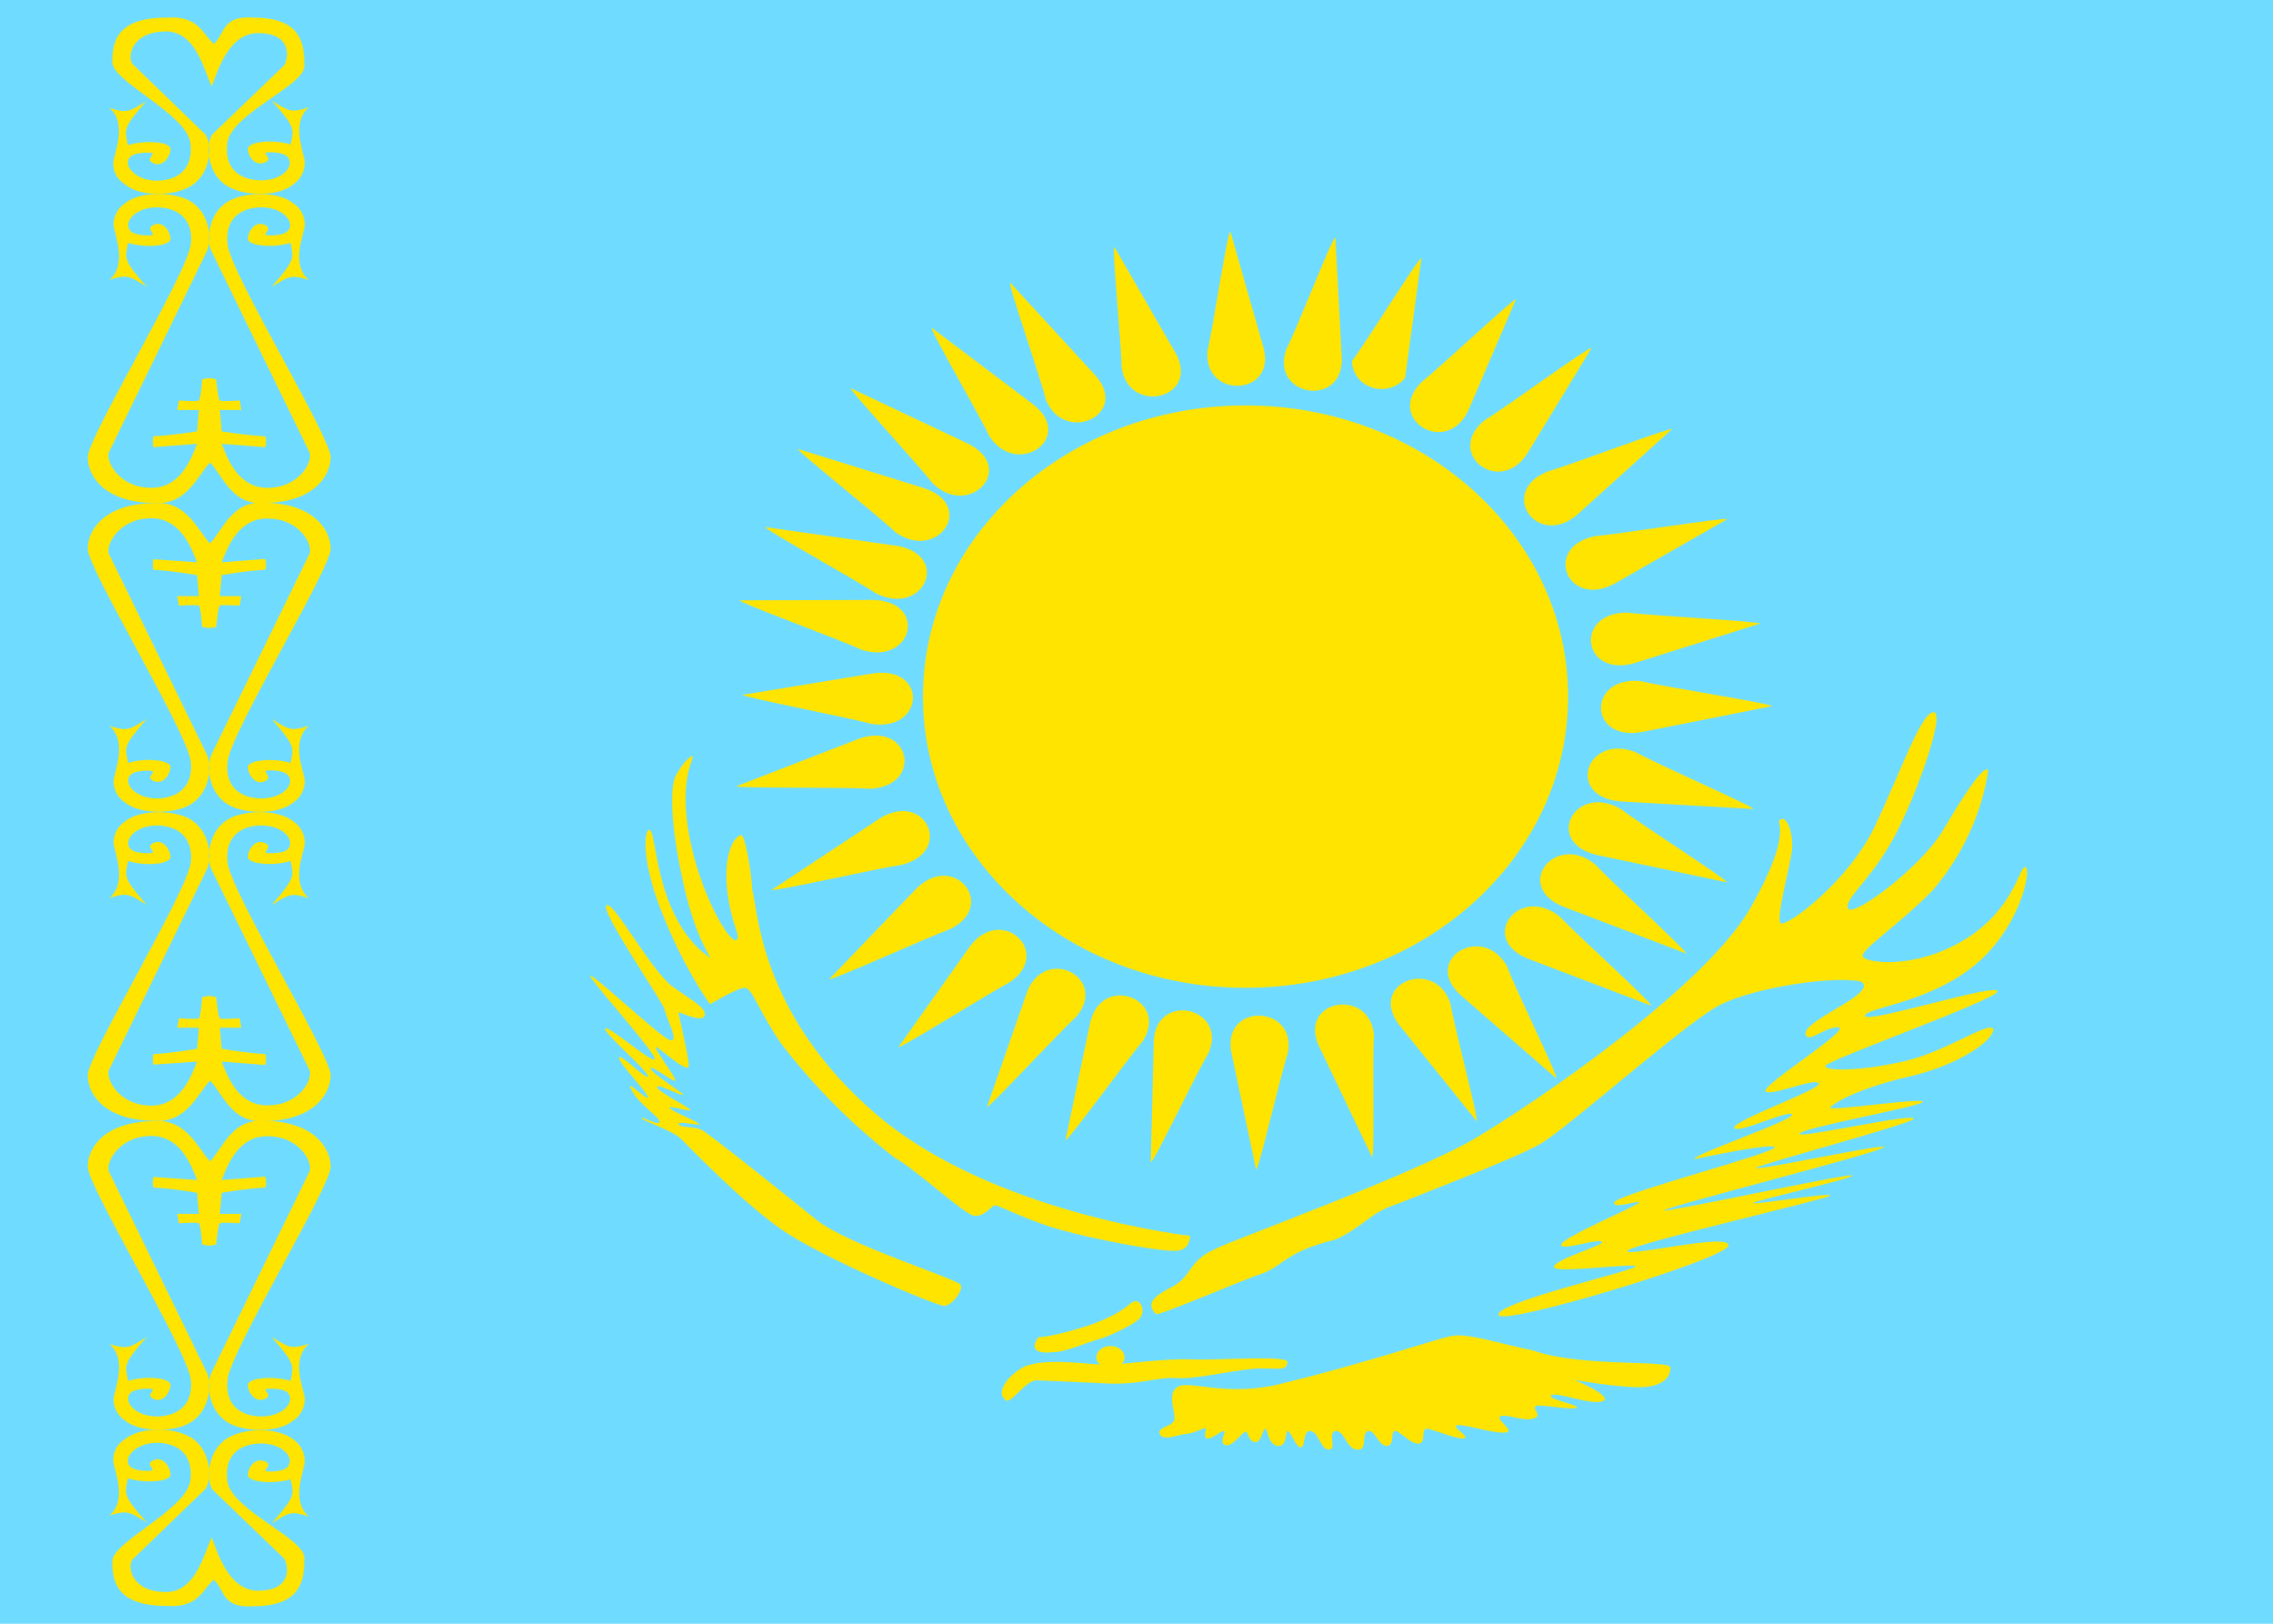
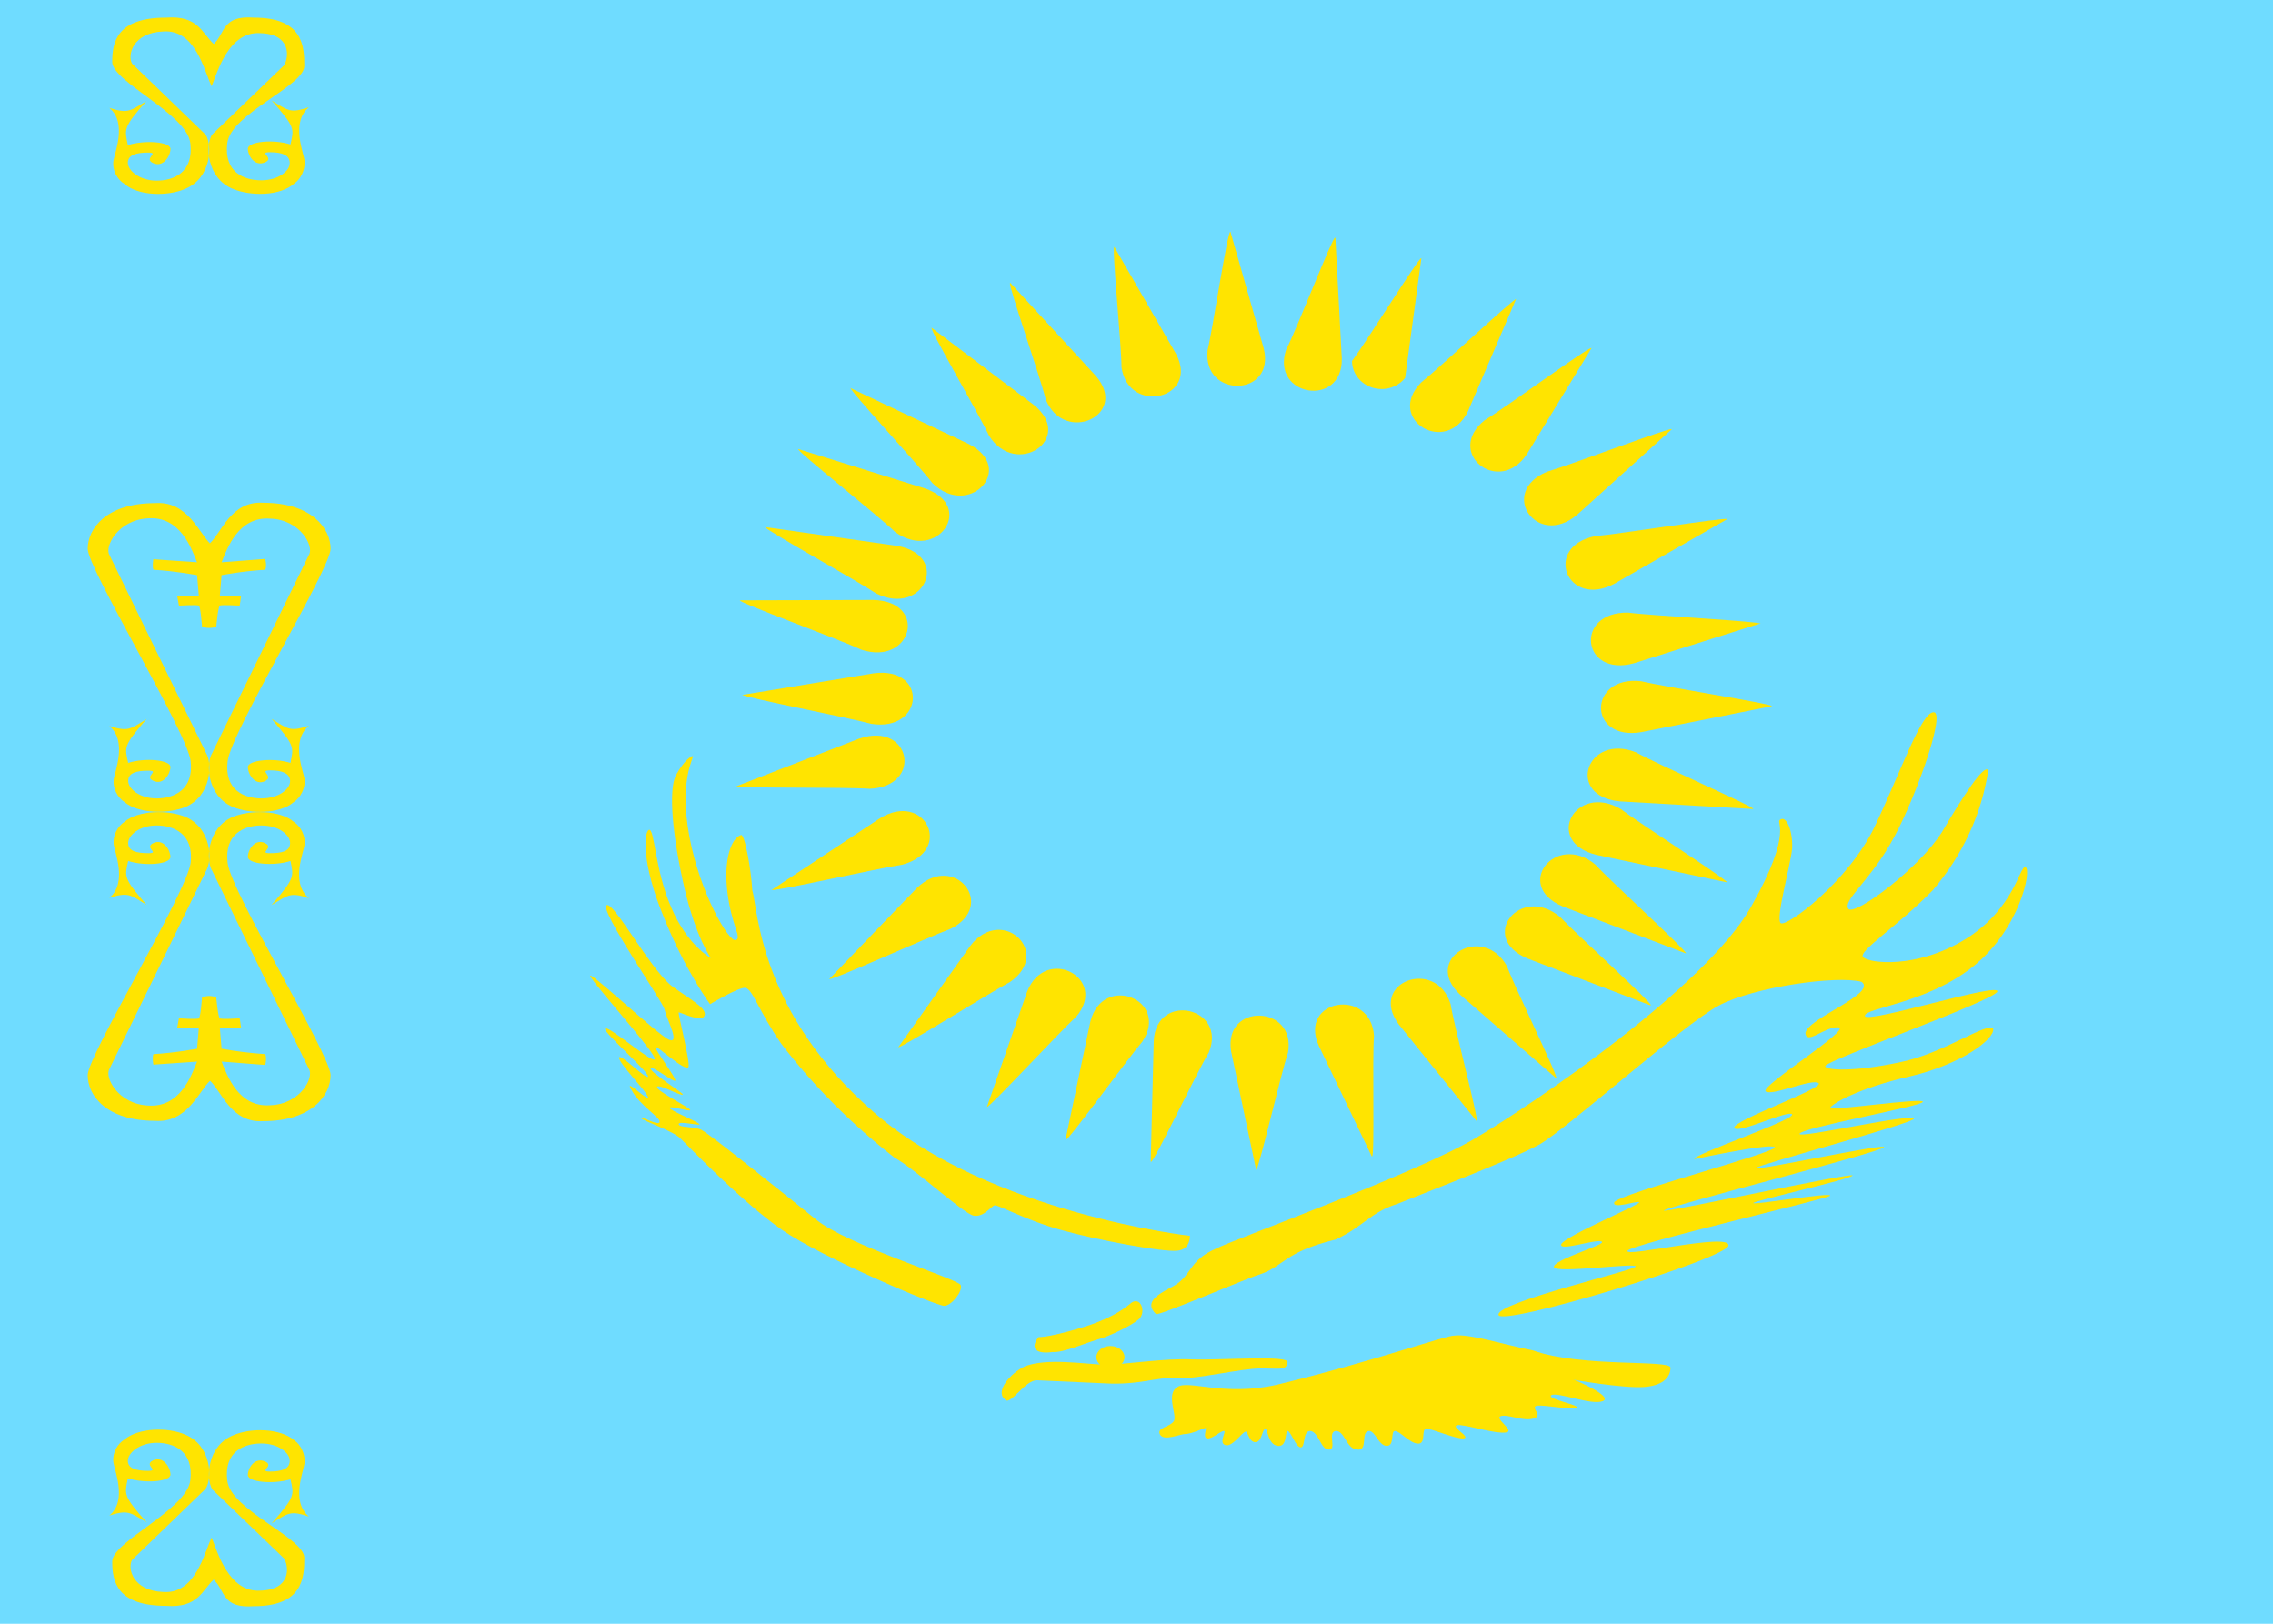
<svg xmlns="http://www.w3.org/2000/svg" width="105" height="75" viewBox="0 0 105 75" fill="none">
  <g clip-path="url(#clip0_76_5221)">
    <path fill-rule="evenodd" clip-rule="evenodd" d="M0 0H105V75H0V0Z" fill="#6FDCFF" />
    <path fill-rule="evenodd" clip-rule="evenodd" d="M9.877 72.97C10.419 73.47 10.238 74.299 11.731 74.189C13.995 74.189 14.061 72.877 14.061 71.955C14.061 71.033 10.665 69.752 10.501 68.392C10.336 67.033 11.288 66.674 12.076 66.674C12.847 66.674 13.388 67.095 13.388 67.47C13.388 67.845 13.027 67.97 12.469 67.97C11.912 67.97 12.715 67.705 12.24 67.502C11.764 67.299 11.452 67.814 11.452 68.127C11.452 68.47 12.633 68.564 13.421 68.33C13.585 69.064 13.651 69.111 12.551 70.361C13.339 69.877 13.405 69.767 14.274 70.049C13.405 69.33 14.061 67.892 14.077 67.533C14.094 67.174 13.913 66.736 13.585 66.517C12.945 65.97 11.583 65.939 10.763 66.299C9.565 66.799 9.5 68.299 9.812 68.799L13.126 71.986C13.355 72.361 13.454 73.424 12.043 73.47C10.566 73.58 10.041 71.658 9.779 71.017C9.434 71.72 9.04 73.642 7.547 73.533C6.137 73.486 5.874 72.439 6.104 72.049L9.5 68.767C9.828 68.267 9.762 66.767 8.565 66.267C7.744 65.908 6.383 65.955 5.759 66.486C5.398 66.705 5.201 67.127 5.234 67.502C5.267 67.877 5.907 69.299 5.054 70.002C5.907 69.736 5.989 69.845 6.776 70.314C5.677 69.08 5.759 69.033 5.907 68.283C6.694 68.533 7.876 68.439 7.876 68.111C7.876 67.783 7.547 67.236 7.072 67.455C6.612 67.674 7.4 67.939 6.842 67.939C6.301 67.939 5.907 67.83 5.907 67.47C5.907 67.111 6.448 66.642 7.236 66.642C8.023 66.642 8.958 67.017 8.794 68.377C8.63 69.736 5.185 71.205 5.185 72.127C5.185 73.064 5.415 74.174 7.679 74.174C9.155 74.283 9.336 73.455 9.877 72.955V72.97Z" fill="#FFE400" />
-     <path fill-rule="evenodd" clip-rule="evenodd" d="M9.696 53.645C10.238 53.145 10.681 51.676 12.157 51.77C14.421 51.77 15.275 52.973 15.275 53.895C15.275 54.817 10.681 62.332 10.517 63.692C10.353 65.051 11.304 65.426 12.075 65.426C12.863 65.426 13.404 65.004 13.404 64.614C13.404 64.223 13.011 64.145 12.469 64.145C11.928 64.145 12.699 64.41 12.239 64.614C11.78 64.817 11.452 64.301 11.452 63.973C11.452 63.645 12.633 63.535 13.421 63.785C13.568 63.051 13.634 63.004 12.551 61.754C13.339 62.223 13.404 62.348 14.274 62.067C13.404 62.785 14.044 64.207 14.077 64.567C14.11 64.926 13.913 65.379 13.568 65.598C12.945 66.145 11.567 66.16 10.746 65.817C9.565 65.301 9.5 63.817 9.811 63.317L14.274 54.16C14.52 53.785 13.896 52.535 12.486 52.489C11.009 52.379 10.5 53.864 10.238 54.504L12.256 54.348C12.256 54.348 12.338 54.66 12.256 54.848C11.579 54.895 10.905 54.979 10.238 55.098L10.156 56.067H11.14L11.075 56.504C11.075 56.504 10.238 56.442 10.156 56.504C10.074 56.551 9.992 57.473 9.992 57.473C9.992 57.473 9.828 57.535 9.664 57.535C9.5 57.535 9.336 57.473 9.336 57.473C9.336 57.473 9.27 56.551 9.188 56.504C9.106 56.442 8.269 56.504 8.269 56.504L8.187 56.067H9.188L9.106 55.098C9.106 55.098 8.121 54.91 7.088 54.848C7.022 54.66 7.088 54.364 7.088 54.364L9.106 54.504C8.843 53.864 8.335 52.379 6.858 52.473C5.447 52.535 4.824 53.785 5.054 54.16L9.516 63.317C9.828 63.801 9.762 65.301 8.581 65.817C7.761 66.16 6.382 66.129 5.759 65.598C5.414 65.379 5.218 64.942 5.25 64.582C5.283 64.223 5.907 62.77 5.054 62.082C5.923 62.348 6.005 62.239 6.776 61.754C5.693 63.004 5.759 63.051 5.923 63.785C6.694 63.535 7.875 63.629 7.875 63.973C7.875 64.285 7.547 64.832 7.088 64.614C6.629 64.395 7.416 64.145 6.858 64.145C6.317 64.145 5.923 64.239 5.923 64.614C5.923 64.989 6.464 65.426 7.236 65.426C8.007 65.426 8.958 65.051 8.811 63.707C8.646 62.348 4.053 54.801 4.053 53.895C4.053 52.957 4.906 51.785 7.17 51.785C8.646 51.676 9.188 53.145 9.713 53.645H9.696Z" fill="#FFE400" />
    <path fill-rule="evenodd" clip-rule="evenodd" d="M9.696 49.909C10.238 50.409 10.681 51.878 12.157 51.784C14.421 51.784 15.275 50.581 15.275 49.659C15.275 48.737 10.681 41.222 10.517 39.862C10.353 38.503 11.304 38.128 12.075 38.128C12.863 38.128 13.404 38.55 13.404 38.94C13.404 39.331 13.011 39.409 12.469 39.409C11.928 39.409 12.699 39.159 12.239 38.94C11.78 38.722 11.452 39.253 11.452 39.581C11.452 39.909 12.633 40.019 13.421 39.769C13.568 40.503 13.634 40.55 12.551 41.8C13.339 41.331 13.404 41.206 14.274 41.487C13.404 40.769 14.044 39.347 14.077 38.987C14.11 38.628 13.913 38.175 13.568 37.956C12.945 37.425 11.567 37.394 10.746 37.737C9.565 38.253 9.5 39.737 9.811 40.237L14.274 49.378C14.52 49.753 13.896 51.003 12.486 51.05C11.009 51.159 10.5 49.675 10.238 49.034L12.256 49.19C12.256 49.19 12.338 48.878 12.256 48.69C11.579 48.643 10.905 48.56 10.238 48.44L10.156 47.472H11.14L11.075 47.034C11.075 47.034 10.238 47.097 10.156 47.034C10.074 46.987 9.992 46.065 9.992 46.065C9.992 46.065 9.828 46.003 9.664 46.003C9.5 46.003 9.336 46.065 9.336 46.065C9.336 46.065 9.27 46.987 9.188 47.034C9.106 47.097 8.269 47.034 8.269 47.034L8.187 47.472H9.188L9.106 48.44C9.106 48.44 8.121 48.628 7.088 48.69C7.022 48.878 7.088 49.175 7.088 49.175L9.106 49.034C8.843 49.675 8.335 51.159 6.858 51.065C5.447 51.003 4.824 49.753 5.054 49.378L9.516 40.237C9.828 39.737 9.762 38.253 8.581 37.737C7.761 37.394 6.382 37.425 5.759 37.956C5.414 38.175 5.218 38.612 5.25 38.972C5.283 39.331 5.907 40.769 5.054 41.472C5.923 41.206 6.005 41.315 6.776 41.8C5.693 40.55 5.759 40.503 5.923 39.769C6.694 40.019 7.875 39.925 7.875 39.581C7.875 39.269 7.547 38.722 7.088 38.94C6.629 39.159 7.416 39.409 6.858 39.409C6.317 39.409 5.923 39.315 5.923 38.94C5.923 38.565 6.464 38.128 7.236 38.128C8.007 38.128 8.958 38.503 8.811 39.847C8.646 41.206 4.053 48.753 4.053 49.659C4.053 50.597 4.906 51.769 7.17 51.769C8.646 51.878 9.188 50.409 9.713 49.909H9.696Z" fill="#FFE400" />
    <path fill-rule="evenodd" clip-rule="evenodd" d="M9.696 25.098C10.238 24.598 10.681 23.129 12.157 23.223C14.421 23.223 15.275 24.426 15.275 25.348C15.275 26.27 10.681 33.785 10.517 35.16C10.353 36.504 11.304 36.879 12.075 36.879C12.863 36.879 13.404 36.457 13.404 36.082C13.404 35.707 13.011 35.582 12.469 35.582C11.928 35.582 12.699 35.864 12.239 36.082C11.78 36.301 11.452 35.754 11.452 35.426C11.452 35.114 12.633 34.989 13.421 35.239C13.568 34.504 13.634 34.457 12.551 33.207C13.339 33.692 13.404 33.801 14.274 33.52C13.404 34.239 14.044 35.676 14.077 36.02C14.11 36.364 13.913 36.832 13.568 37.051C12.945 37.598 11.567 37.614 10.746 37.27C9.565 36.754 9.5 35.27 9.811 34.77L14.274 25.629C14.52 25.254 13.896 24.004 12.486 23.957C11.009 23.848 10.5 25.332 10.238 25.973L12.256 25.817C12.256 25.817 12.338 26.129 12.256 26.317C11.206 26.379 10.238 26.567 10.238 26.567L10.156 27.535H11.14L11.075 27.973C11.075 27.973 10.238 27.926 10.156 27.973C10.074 28.02 9.992 28.957 9.992 28.957C9.992 28.957 9.828 29.004 9.664 29.004C9.5 29.004 9.336 28.957 9.336 28.957C9.336 28.957 9.27 28.02 9.188 27.973C9.106 27.926 8.269 27.973 8.269 27.973L8.187 27.535H9.188L9.106 26.567C9.106 26.567 8.121 26.379 7.088 26.317C7.022 26.129 7.088 25.832 7.088 25.832L9.106 25.973C8.843 25.332 8.335 23.848 6.858 23.942C5.447 24.004 4.824 25.254 5.054 25.629L9.516 34.77C9.828 35.27 9.762 36.754 8.581 37.27C7.761 37.614 6.382 37.582 5.759 37.051C5.414 36.832 5.218 36.395 5.25 36.035C5.283 35.676 5.907 34.239 5.054 33.535C5.923 33.801 6.005 33.692 6.776 33.207C5.693 34.457 5.759 34.504 5.923 35.239C6.694 34.989 7.875 35.098 7.875 35.426C7.875 35.739 7.547 36.285 7.088 36.067C6.629 35.864 7.416 35.598 6.858 35.598C6.317 35.598 5.923 35.692 5.923 36.067C5.923 36.442 6.464 36.879 7.236 36.879C8.007 36.879 8.958 36.504 8.811 35.16C8.646 33.801 4.053 26.27 4.053 25.348C4.053 24.426 4.906 23.239 7.17 23.239C8.646 23.129 9.188 24.598 9.713 25.114L9.696 25.098Z" fill="#FFE400" />
-     <path fill-rule="evenodd" clip-rule="evenodd" d="M9.696 21.358C10.238 21.858 10.681 23.343 12.157 23.233C14.421 23.233 15.275 22.03 15.275 21.108C15.275 20.186 10.681 12.671 10.517 11.311C10.353 9.952 11.304 9.577 12.075 9.577C12.863 9.577 13.404 10.015 13.404 10.39C13.404 10.765 13.011 10.874 12.469 10.874C11.928 10.874 12.699 10.608 12.239 10.39C11.78 10.171 11.452 10.702 11.452 11.03C11.452 11.358 12.633 11.468 13.421 11.218C13.568 11.952 13.634 11.999 12.551 13.249C13.339 12.78 13.404 12.655 14.274 12.936C13.404 12.233 14.044 10.796 14.077 10.436C14.11 10.077 13.913 9.624 13.568 9.405C12.945 8.874 11.567 8.843 10.746 9.202C9.565 9.702 9.5 11.202 9.811 11.686L14.274 20.843C14.52 21.218 13.896 22.468 12.486 22.53C11.009 22.624 10.5 21.155 10.238 20.499L12.256 20.655C12.256 20.655 12.338 20.343 12.256 20.155C11.579 20.113 10.905 20.035 10.238 19.921L10.156 18.936H11.14L11.075 18.499C11.075 18.499 10.238 18.561 10.156 18.499C10.074 18.452 9.992 17.53 9.992 17.53C9.992 17.53 9.828 17.468 9.664 17.468C9.5 17.468 9.336 17.53 9.336 17.53C9.336 17.53 9.27 18.452 9.188 18.499C9.106 18.561 8.269 18.499 8.269 18.499L8.187 18.936H9.188L9.106 19.921C9.106 19.921 8.121 20.093 7.088 20.155C7.022 20.358 7.088 20.655 7.088 20.655L9.106 20.499C8.843 21.155 8.335 22.624 6.858 22.53C5.447 22.468 4.824 21.218 5.054 20.843L9.516 11.686C9.828 11.202 9.762 9.702 8.581 9.186C7.761 8.843 6.382 8.874 5.759 9.405C5.414 9.624 5.218 10.061 5.25 10.421C5.283 10.78 5.907 12.233 5.054 12.921C5.923 12.655 6.005 12.765 6.776 13.249C5.693 11.999 5.759 11.952 5.923 11.218C6.711 11.468 7.875 11.374 7.875 11.03C7.875 10.718 7.547 10.171 7.088 10.39C6.629 10.608 7.416 10.874 6.858 10.874C6.317 10.874 5.923 10.765 5.923 10.39C5.923 10.015 6.464 9.577 7.236 9.577C8.007 9.577 8.975 9.952 8.811 11.296C8.646 12.655 4.053 20.202 4.053 21.108C4.053 22.046 4.906 23.233 7.17 23.233C8.646 23.343 9.188 21.858 9.713 21.358H9.696Z" fill="#FFE400" />
    <path fill-rule="evenodd" clip-rule="evenodd" d="M9.877 2.033C10.419 1.533 10.238 0.705 11.731 0.815C13.995 0.815 14.061 2.127 14.061 3.049C14.061 3.971 10.665 5.252 10.501 6.611C10.336 7.971 11.288 8.33 12.076 8.33C12.847 8.33 13.388 7.908 13.388 7.533C13.388 7.158 13.027 7.033 12.469 7.033C11.912 7.033 12.715 7.299 12.24 7.502C11.764 7.705 11.452 7.19 11.452 6.877C11.452 6.533 12.633 6.424 13.421 6.674C13.585 5.94 13.651 5.893 12.551 4.643C13.339 5.127 13.405 5.236 14.274 4.955C13.405 5.674 14.061 7.111 14.077 7.471C14.094 7.83 13.913 8.268 13.585 8.486C12.929 9.065 11.567 9.065 10.747 8.721C9.549 8.221 9.483 6.721 9.795 6.221L13.126 3.018C13.355 2.643 13.454 1.58 12.043 1.533C10.566 1.424 10.041 3.346 9.779 3.986C9.434 3.283 9.04 1.346 7.547 1.455C6.137 1.502 5.874 2.549 6.104 2.94L9.5 6.221C9.828 6.721 9.762 8.221 8.565 8.721C7.744 9.08 6.383 9.049 5.759 8.502C5.398 8.283 5.201 7.861 5.234 7.486C5.267 7.111 5.907 5.69 5.054 4.986C5.907 5.252 5.989 5.143 6.76 4.674C5.677 5.908 5.759 5.955 5.907 6.705C6.694 6.455 7.876 6.549 7.876 6.877C7.876 7.205 7.547 7.752 7.072 7.533C6.612 7.315 7.4 7.049 6.842 7.049C6.301 7.049 5.907 7.158 5.907 7.518C5.907 7.877 6.448 8.346 7.236 8.346C8.023 8.346 8.958 7.971 8.794 6.611C8.63 5.252 5.185 3.783 5.185 2.861C5.185 1.924 5.415 0.815 7.679 0.815C9.155 0.705 9.336 1.533 9.877 2.033Z" fill="#FFE400" />
-     <path d="M72.437 32.176C72.437 24.748 65.766 18.727 57.536 18.727C49.306 18.727 42.635 24.748 42.635 32.176C42.635 39.604 49.306 45.626 57.536 45.626C65.766 45.626 72.437 39.604 72.437 32.176Z" fill="#FFE400" />
    <path fill-rule="evenodd" clip-rule="evenodd" d="M56.836 10.704C56.696 10.704 56.03 15.174 55.785 16.174C55.54 18.425 58.937 18.342 58.377 16.091L56.836 10.688V10.704ZM58.026 54.03C58.149 54.03 59.164 49.611 59.497 48.627C59.9 46.409 56.503 46.292 56.871 48.56L58.026 54.03ZM34.282 32.084C34.282 32.2 39.168 33.134 40.253 33.434C42.705 33.818 42.88 30.766 40.358 31.1L34.282 32.1V32.084ZM81.858 32.617C81.858 32.5 76.92 31.733 75.817 31.466C73.348 31.183 73.33 34.235 75.817 33.818L81.858 32.617ZM39.29 17.909C39.203 17.992 42.425 21.461 43.072 22.311C44.753 23.979 46.977 21.644 44.753 20.51L39.29 17.925V17.909ZM76.255 46.425C76.342 46.342 72.805 43.14 72.07 42.356C70.231 40.822 68.252 43.307 70.564 44.274L76.255 46.442V46.425ZM46.662 13.072C46.557 13.122 48.063 17.425 48.308 18.442C49.148 20.56 52.195 19.176 50.619 17.358L46.68 13.072H46.662ZM68.217 51.829C68.34 51.779 67.167 47.393 67.009 46.375C66.326 44.207 63.192 45.375 64.61 47.309L68.235 51.812L68.217 51.829ZM73.523 16.074C73.418 15.991 69.531 18.842 68.585 19.409C66.712 20.91 69.251 22.945 70.546 20.96L73.523 16.074ZM41.479 48.377C41.566 48.46 45.681 45.875 46.662 45.358C48.641 43.991 46.277 41.789 44.824 43.69L41.496 48.377H41.479ZM35.35 24.346C35.298 24.446 39.553 26.797 40.481 27.414C42.67 28.498 43.948 25.663 41.444 25.213L35.35 24.346ZM79.774 40.755C79.827 40.655 75.747 38.037 74.871 37.37C72.77 36.136 71.282 38.888 73.751 39.488L79.774 40.755ZM65.661 11.922C65.538 11.888 63.104 15.824 62.456 16.674C62.458 16.946 62.548 17.21 62.715 17.431C62.882 17.651 63.117 17.816 63.388 17.902C63.658 17.988 63.95 17.992 64.222 17.913C64.495 17.833 64.735 17.674 64.908 17.458L65.661 11.922ZM49.219 52.662C49.341 52.712 52.073 48.927 52.773 48.11C54.051 46.175 50.952 44.941 50.374 47.176L49.219 52.662ZM35.648 41.105C35.701 41.206 40.551 40.105 41.689 39.938C44.071 39.304 42.74 36.503 40.639 37.804L35.648 41.105ZM79.792 23.979C79.757 23.879 74.836 24.663 73.698 24.762C71.247 25.246 72.385 28.131 74.574 26.964L79.792 23.979Z" fill="#FFE400" />
    <path fill-rule="evenodd" clip-rule="evenodd" d="M61.668 10.985C61.546 10.969 59.9 15.221 59.41 16.155C58.692 18.323 62.036 18.857 61.984 16.555L61.686 10.969L61.668 10.985ZM53.176 53.661C53.298 53.694 55.277 49.542 55.837 48.624C56.713 46.523 53.421 45.789 53.298 48.074L53.158 53.661H53.176ZM51.477 11.402C51.355 11.436 51.81 15.938 51.81 16.972C52.143 19.19 55.417 18.423 54.332 16.355L51.477 11.402ZM63.385 53.411C63.507 53.394 63.385 48.875 63.472 47.841C63.314 45.589 59.97 46.156 60.916 48.291L63.367 53.411H63.385ZM43.037 15.138C42.932 15.205 45.261 19.19 45.699 20.141C46.96 22.092 49.674 20.258 47.765 18.707L43.037 15.138ZM71.894 49.809C72 49.742 69.968 45.606 69.618 44.639C68.515 42.621 65.678 44.288 67.447 45.94L71.894 49.809ZM36.874 20.741C36.804 20.841 40.568 23.81 41.356 24.577C43.3 25.978 45.104 23.376 42.722 22.559L36.874 20.741ZM77.883 44.038C77.953 43.938 74.433 40.736 73.698 39.936C71.877 38.418 69.881 40.903 72.192 41.87L77.883 44.038ZM34.177 27.729C34.142 27.845 38.782 29.53 39.798 30.013C42.144 30.764 42.897 27.779 40.341 27.712L34.177 27.729ZM81 37.368C81.052 37.268 76.552 35.3 75.572 34.749C73.295 33.849 72.297 36.784 74.836 37.017L81 37.368ZM34.02 36.317C34.037 36.417 39.045 36.35 40.183 36.434C42.67 36.317 42.074 33.299 39.693 34.116L34.02 36.317ZM81.333 28.813C81.333 28.696 76.325 28.446 75.204 28.296C72.7 28.262 73.068 31.314 75.502 30.63L81.333 28.796V28.813ZM38.31 45.222C38.38 45.322 42.862 43.288 43.913 42.904C46.084 41.82 44.088 39.336 42.355 41.02L38.31 45.222ZM77.235 19.824C77.165 19.724 72.56 21.475 71.457 21.792C69.198 22.742 71.001 25.344 72.858 23.776L77.235 19.824ZM45.594 51.126C45.699 51.176 48.903 47.707 49.709 46.973C51.232 45.189 48.308 43.638 47.45 45.806L45.594 51.126ZM70.056 13.804C69.968 13.737 66.501 16.989 65.643 17.673C63.997 19.357 66.799 21.091 67.815 18.99L70.038 13.804H70.056Z" fill="#FFE400" />
    <path fill-rule="evenodd" clip-rule="evenodd" d="M34.752 41.12C35.02 41.981 35.058 46.797 40.446 51.441C45.796 56.051 54.968 57.083 54.968 57.083C54.968 57.083 55.006 57.737 54.356 57.771C53.706 57.84 50.573 57.255 49.006 56.808C47.477 56.395 46.102 55.638 45.949 55.673C45.758 55.741 45.452 56.223 44.993 56.154C44.535 56.085 42.319 54.021 41.325 53.471C39.338 51.925 37.578 50.156 36.09 48.207C35.02 46.659 34.752 45.627 34.408 45.627C34.064 45.627 32.803 46.384 32.803 46.384C32.803 46.384 31.657 44.836 30.663 42.359C29.631 39.882 29.746 38.437 29.975 38.334C30.243 38.231 30.243 40.157 31.007 41.912C31.771 43.701 32.841 44.251 32.841 44.251C32.841 44.251 32.153 43.322 31.618 41.017C31.083 38.712 30.854 36.476 31.236 35.788C31.618 35.1 31.962 34.894 32.001 34.928C32.077 34.997 31.351 35.995 31.848 38.644C32.344 41.292 33.682 43.529 33.988 43.425C34.293 43.322 33.797 42.772 33.605 41.224C33.414 39.676 33.797 38.712 34.217 38.575C34.408 38.437 34.714 40.295 34.752 41.12ZM31.007 45.524C29.975 44.664 28.37 41.671 28.026 41.809C27.644 41.981 30.625 46.281 30.701 46.625C30.778 47.038 31.427 48.207 30.93 48.035C30.434 47.863 26.88 44.492 27.3 45.146C27.721 45.799 30.395 48.758 30.243 48.93C30.09 49.102 28.026 47.279 27.95 47.519C27.912 47.726 29.975 49.515 29.937 49.721C29.899 49.928 28.599 48.586 28.599 48.861C28.599 49.136 29.937 50.478 29.937 50.684C29.937 50.891 28.791 49.721 29.173 50.34C29.517 51.028 30.51 51.613 30.472 51.82C30.434 52.026 29.631 51.544 29.631 51.648C29.631 51.751 31.122 52.232 31.465 52.611C31.848 52.989 34.293 55.535 36.128 56.808C37.962 58.081 43.236 60.317 43.618 60.317C43.962 60.317 44.497 59.629 44.382 59.354C44.267 59.078 39.108 57.496 37.694 56.326C36.242 55.157 32.727 52.336 32.421 52.198C32.153 52.026 31.351 52.095 31.351 51.923C31.351 51.751 32.383 52.026 32.306 51.923C32.268 51.82 30.892 51.269 30.93 51.166C31.007 51.063 31.886 51.372 31.886 51.269C31.886 51.166 30.281 50.375 30.357 50.203C30.395 50.031 31.542 50.684 31.542 50.547C31.542 50.478 30.013 49.515 30.052 49.343C30.09 49.171 31.236 50.099 31.198 49.893C31.16 49.687 30.281 48.517 30.281 48.379C30.281 48.207 31.657 49.549 31.809 49.274C31.886 49.033 31.313 46.797 31.351 46.763C31.389 46.728 32.383 47.244 32.535 46.934C32.727 46.59 31.848 46.143 31.007 45.524ZM48.624 62.45C47.898 62.553 47.554 62.312 47.974 61.762C48.547 61.762 50.076 61.315 50.611 61.108C51.146 60.902 51.719 60.627 52.178 60.248C52.636 59.801 52.942 60.489 52.675 60.867C52.484 61.108 51.605 61.555 50.955 61.796C50 62.071 49.159 62.484 48.624 62.45ZM53.401 60.695C52.904 60.214 53.324 59.87 54.05 59.491C55.12 58.975 54.815 58.253 56.19 57.668C56.802 57.324 65.362 54.228 68.152 52.576C70.941 50.925 78.775 45.593 80.877 41.912C82.941 38.265 81.947 37.99 82.253 37.852C82.52 37.68 82.826 38.368 82.788 39.194C82.711 39.985 82.023 42.393 82.253 42.634C82.482 42.875 85.386 40.742 86.609 38.162C87.832 35.582 88.749 32.898 89.323 32.898C89.934 32.898 88.329 37.302 87.297 39.022C86.304 40.742 85.119 41.602 85.386 41.981C85.692 42.325 88.673 40.089 89.705 38.437C90.698 36.752 91.654 35.272 91.845 35.582C91.541 37.597 90.658 39.506 89.284 41.12C87.679 42.772 85.769 43.976 86.074 44.217C86.342 44.492 88.52 44.767 90.775 43.391C93.068 41.981 93.297 39.951 93.564 40.054C93.87 40.157 93.297 42.944 91.119 44.664C88.94 46.384 86.074 46.556 86.151 46.934C86.304 47.279 92.38 45.352 92.265 45.799C92.15 46.212 84.393 48.964 84.316 49.239C84.316 49.446 85.654 49.515 87.756 49.067C89.819 48.655 91.806 47.175 92.074 47.519C92.15 48.001 90.584 49.171 88.214 49.721C85.807 50.272 84.622 50.994 84.546 51.166C84.507 51.338 88.826 50.684 88.826 50.891C88.826 51.097 83.17 52.095 83.132 52.37C83.055 52.611 88.482 51.372 88.405 51.682C88.252 51.923 81.03 53.849 81.106 53.953C81.145 54.09 87.144 52.783 87.03 52.989C86.877 53.23 76.941 55.741 76.865 55.913C76.788 56.051 85.654 54.124 85.578 54.297C85.501 54.468 80.992 55.466 80.992 55.569C80.992 55.673 84.622 55.053 84.546 55.225C84.507 55.363 75.374 57.462 75.183 57.771C74.992 58.115 79.922 56.911 79.845 57.53C79.769 58.15 69.26 61.315 69.222 60.73C69.145 60.145 75.603 58.666 75.565 58.494C75.489 58.322 71.858 58.838 71.782 58.528C71.744 58.184 74.189 57.496 73.998 57.358C73.807 57.186 71.973 57.84 72.126 57.462C72.317 57.083 75.794 55.638 75.718 55.535C75.68 55.432 74.457 55.879 74.572 55.535C74.725 55.157 82.1 53.23 81.985 52.989C81.871 52.783 78.584 53.471 78.278 53.54C78.164 53.333 82.864 51.751 82.788 51.476C82.635 51.235 80.266 52.404 80.113 52.095C80.036 51.751 84.278 50.272 84.011 50.031C83.743 49.79 81.832 50.65 81.565 50.409C81.297 50.168 85.578 47.519 84.928 47.45C84.278 47.416 83.476 48.276 83.399 47.726C83.476 47.038 86.724 45.902 85.998 45.352C84.851 45.042 80.992 45.593 79.387 46.453C77.782 47.313 72.432 52.095 71.132 52.852C69.833 53.574 65.4 55.26 64.559 55.604C63.26 56.017 63.031 56.636 61.693 57.255C59.286 57.84 59.324 58.494 58.178 58.872C57.757 58.975 53.439 60.833 53.401 60.695ZM47.363 63.103C46.637 63.447 45.987 64.273 46.407 64.617C46.637 65.03 47.363 63.688 47.936 63.757L50.993 63.895C52.636 63.998 53.439 63.585 54.356 63.654C55.273 63.723 57.299 63.207 58.254 63.207C59.209 63.207 59.4 63.31 59.477 62.931C59.592 62.587 56.496 62.828 55.12 62.794C53.745 62.725 52.025 63.035 50.993 63.035C50.038 63 48.395 62.725 47.363 63.103Z" fill="#FFE400" />
    <path d="M51.948 62.688C51.948 62.403 51.657 62.172 51.298 62.172C50.939 62.172 50.648 62.403 50.648 62.688C50.648 62.973 50.939 63.204 51.298 63.204C51.657 63.204 51.948 62.973 51.948 62.688Z" fill="#FFE400" />
    <path fill-rule="evenodd" clip-rule="evenodd" d="M67.195 61.692C67.845 61.589 69.603 62.14 70.826 62.38C73.042 63.172 77.169 62.793 77.169 63.172C77.169 63.55 76.902 63.997 75.947 64.066C74.991 64.135 72.584 63.722 72.66 63.722C72.736 63.722 74.571 64.513 74.036 64.72C73.501 64.926 71.934 64.273 71.666 64.445C71.399 64.617 73.119 64.926 72.813 65.029C72.584 65.133 71.399 64.892 71.017 64.926C70.635 64.995 71.323 65.373 70.864 65.511C70.405 65.683 69.641 65.305 69.335 65.408C68.991 65.511 70.023 66.096 69.565 66.165C69.106 66.234 68.036 65.889 67.425 65.821C66.813 65.821 67.998 66.371 67.616 66.44C67.234 66.474 66.163 65.993 65.896 65.993C65.629 65.993 65.896 66.681 65.514 66.681C65.132 66.681 64.673 66.096 64.444 66.096C64.215 66.096 64.444 66.784 64.062 66.784C63.679 66.784 63.527 66.061 63.221 66.096C62.839 66.165 63.221 67.025 62.686 66.956C62.189 66.921 62.113 66.061 61.692 66.096C61.31 66.165 61.769 66.956 61.387 66.956C61.005 66.956 60.928 66.165 60.546 66.096C60.164 66.061 60.317 66.853 60.087 66.853C59.858 66.853 59.629 66.096 59.476 66.096C59.361 66.096 59.476 66.853 59.017 66.784C58.559 66.715 58.559 65.958 58.444 65.993C58.291 66.061 58.291 66.612 57.986 66.612C57.68 66.612 57.642 66.061 57.527 66.13C57.374 66.165 56.916 66.853 56.61 66.749C56.266 66.646 56.686 66.096 56.533 66.096C56.381 66.096 55.998 66.474 55.769 66.44C55.54 66.406 55.769 65.958 55.693 65.958C55.616 65.958 55.043 66.234 54.776 66.234C54.508 66.234 53.782 66.578 53.591 66.268C53.4 65.924 54.088 65.924 54.24 65.614C54.355 65.305 53.858 64.376 54.393 64.066C54.89 63.722 56.533 64.513 58.979 63.963C63.412 62.897 66.851 61.658 67.195 61.692Z" fill="#FFE400" />
  </g>
  <defs>
    <clipPath id="clip0_76_5221">
      <rect width="105" height="75" fill="white" />
    </clipPath>
  </defs>
</svg>